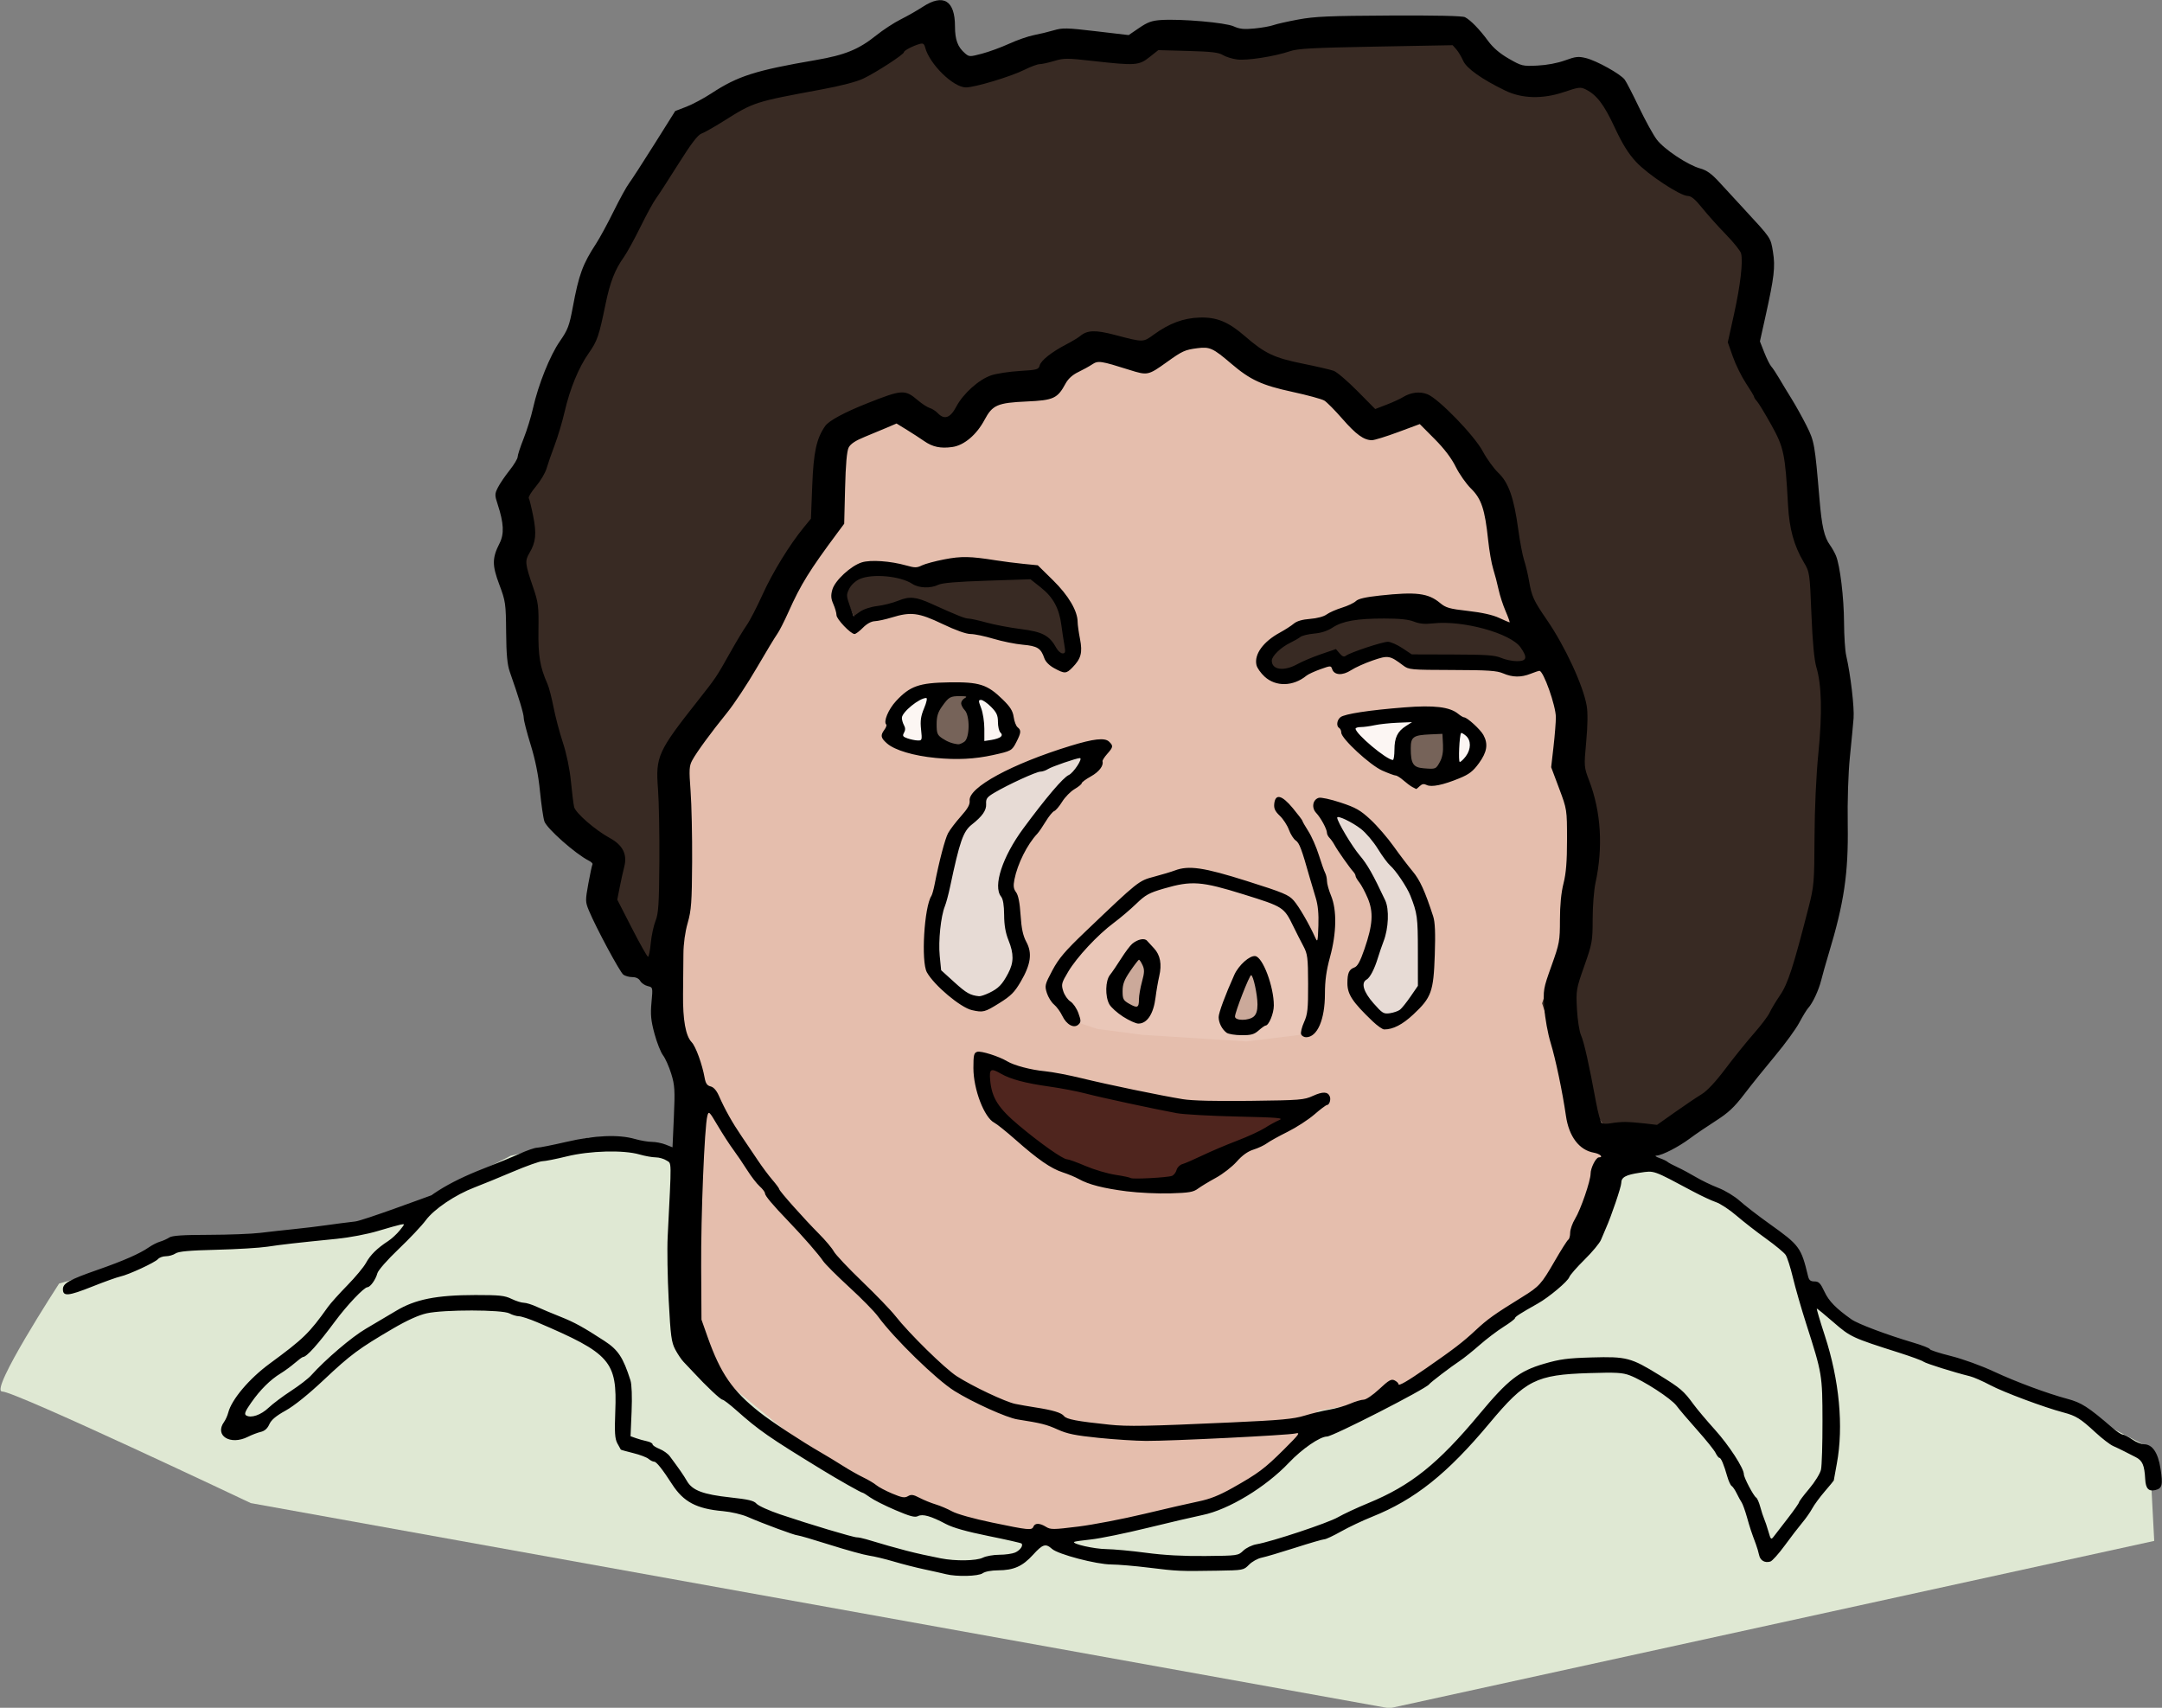
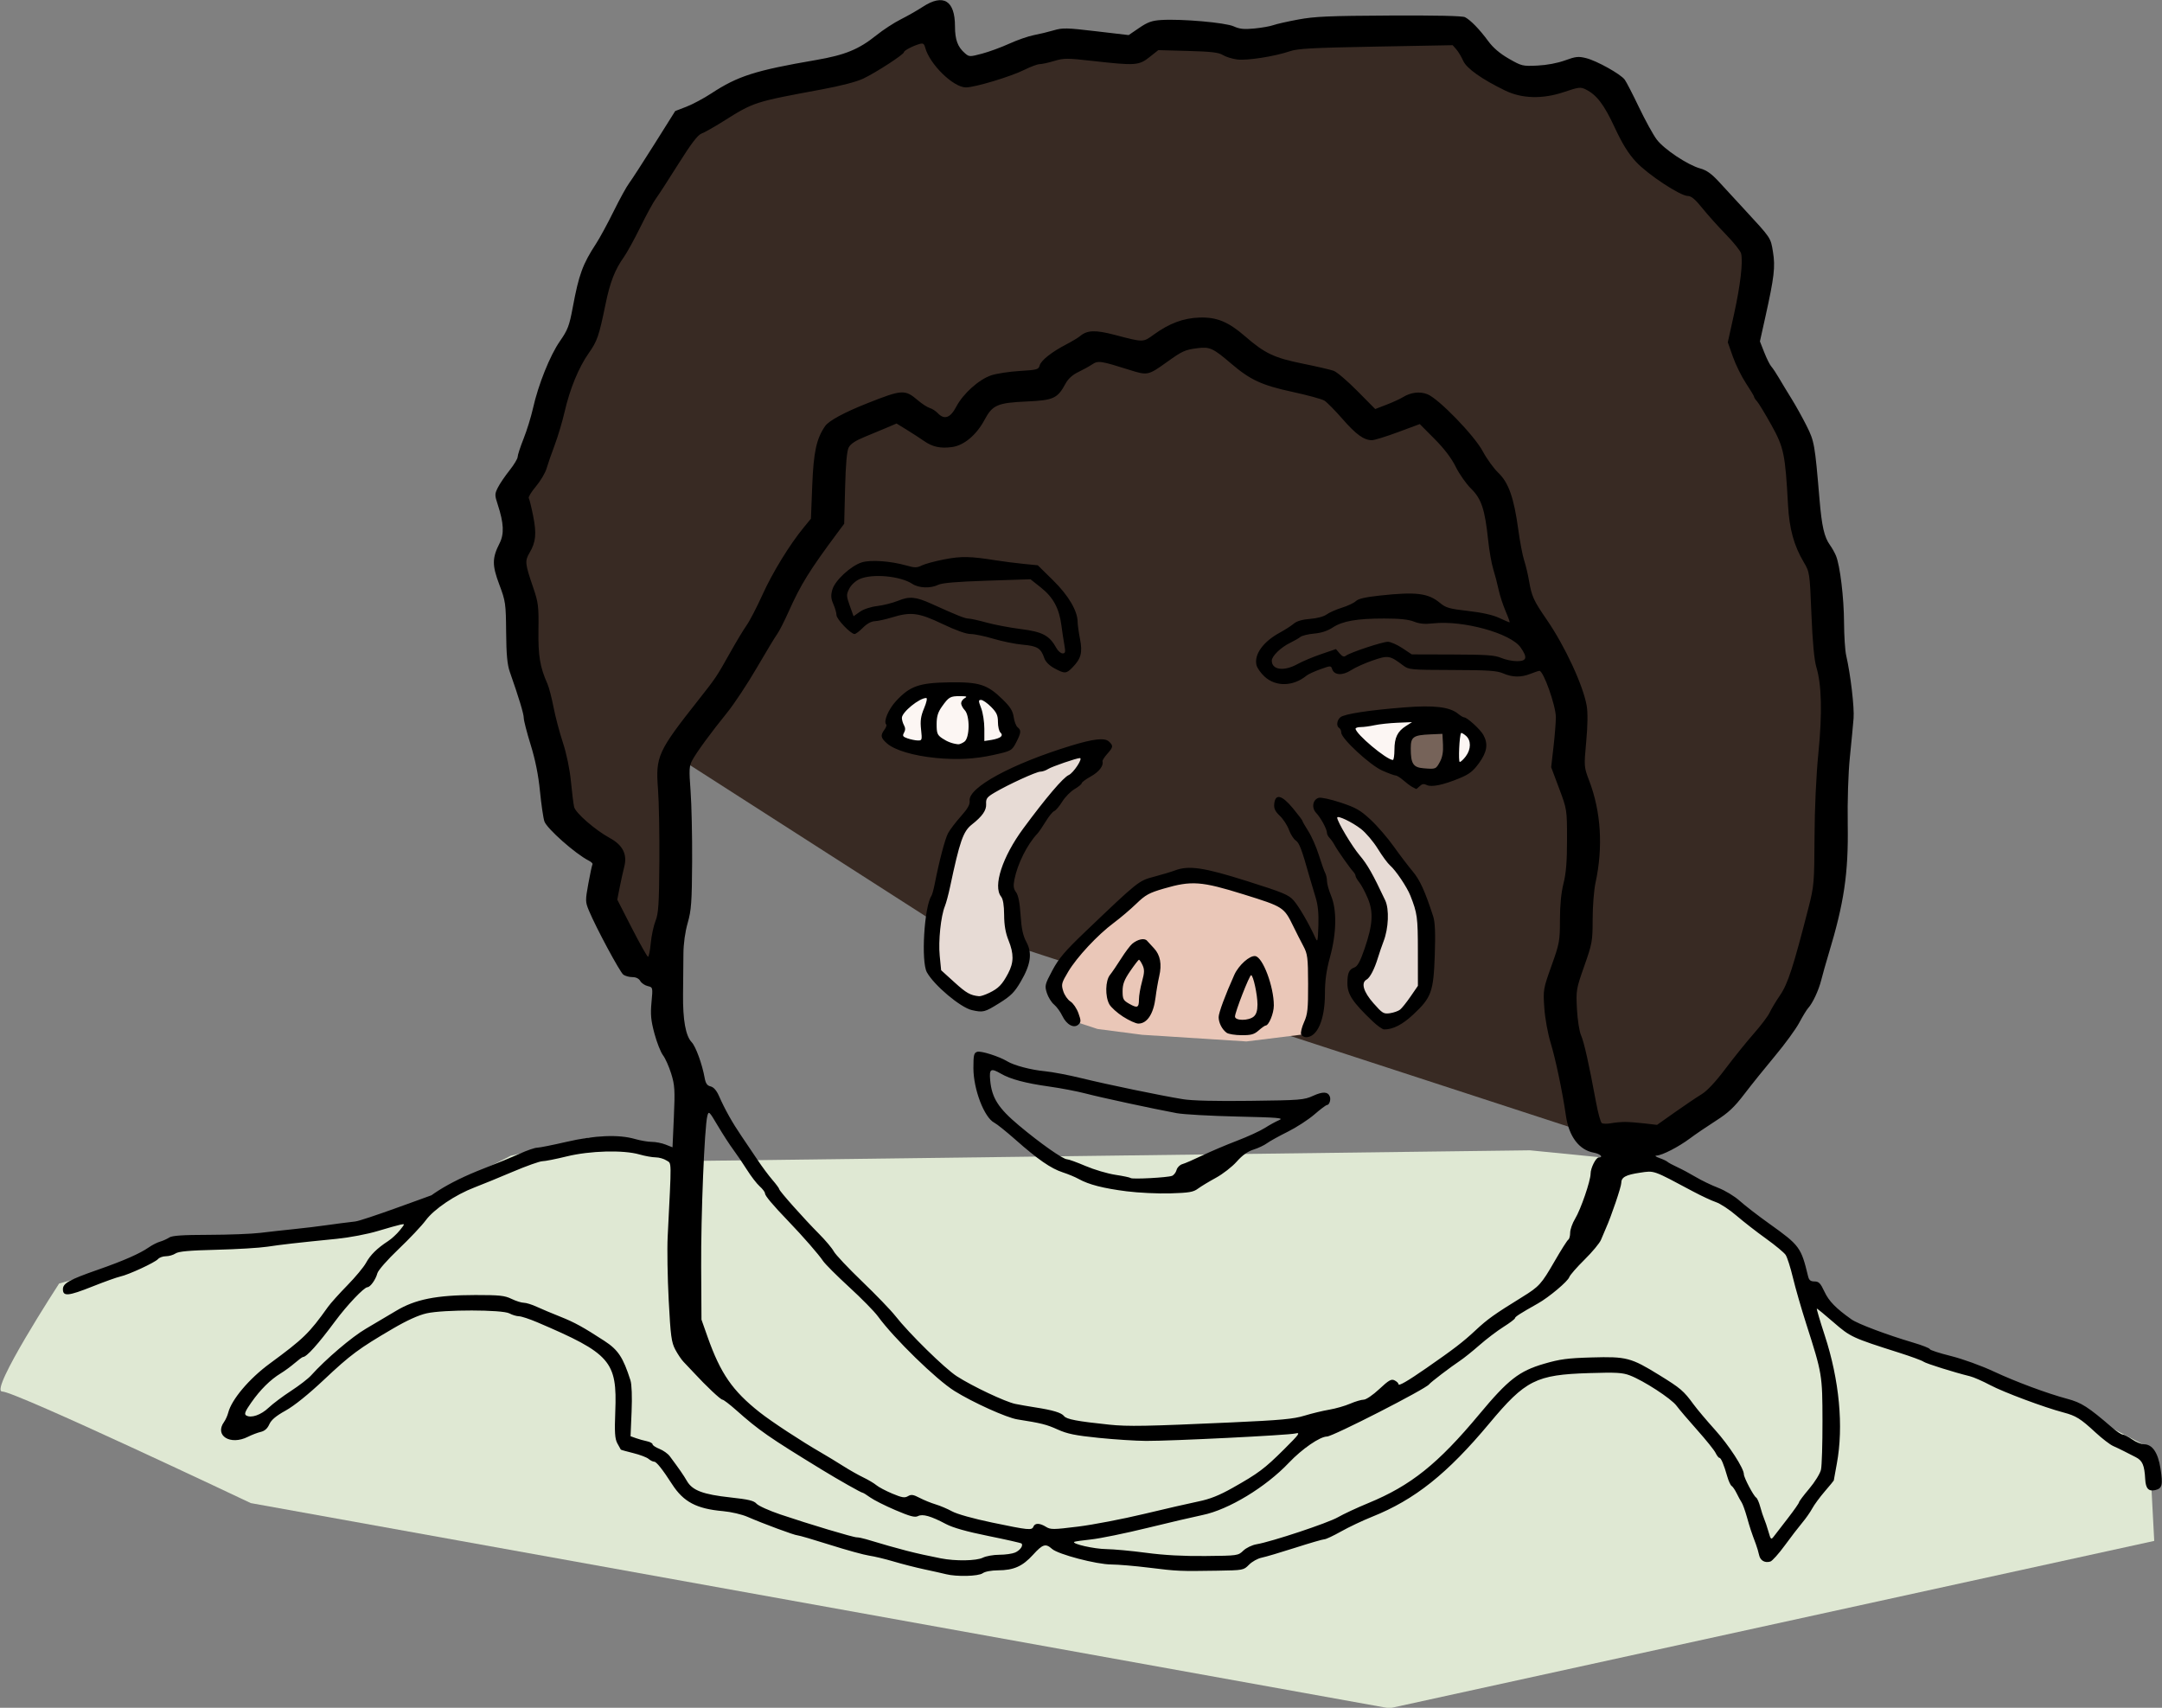
<svg xmlns="http://www.w3.org/2000/svg" id="svg4316" viewBox="0 0 1436.62 1134.796" height="320.265mm" width="405.446mm">
  <rect x="0" y="0" width="1436.62" height="1134.796" fill="#808080" stroke="none" />
  <defs id="defs4318" />
  <g transform="translate(1016.162,-239.52)" id="layer1">
    <g transform="matrix(1.358,0,0,1.288,122.731,-280.994)" id="g4918">
      <path style="fill:#dfe8d3;fill-opacity:1;fill-rule:evenodd;stroke:none;stroke-width:1px;stroke-linecap:butt;stroke-linejoin:miter;stroke-opacity:1" d="m -506.08,1003.147 c -3.714,-1.857 -18.572,-8.357 -18.572,-8.357 l -26,-3.714 -38.072,9.286 -26,13.929 -20.429,17.643 c 0,0 -24.143,3.714 -29.715,4.643 -5.572,0.929 -72.43,8.357 -72.43,8.357 l -27.858,8.357 -44.572,13 c 0,0 -34.358,55.715 -27.858,55.715 6.5,0 121.645,57.572 121.645,57.572 l 557.152,105.859 374.221,-86.359 -1.857,-37.144 -0.929,-11.143 -45.501,-25.072 -54.787,-20.429 -38.072,-13.929 -22.286,-16.715 -4.643,-6.5 -4.643,-3.714 -10.214,-21.358 -24.143,-18.572 -36.215,-20.429 -62.215,-6.5 z" id="path4916" />
      <path style="fill:#382a23;fill-opacity:1;fill-rule:evenodd;stroke:none;stroke-width:1px;stroke-linecap:butt;stroke-linejoin:miter;stroke-opacity:1" d="m -508.046,794.129 0.702,65.962 -6.315,42.805 c 0,0 -8.421,3.509 -10.526,0.702 -2.105,-2.807 -12.631,-11.228 -12.631,-11.228 l -7.719,-31.577 7.719,-16.14 -29.472,-18.245 -16.14,-86.312 -8.421,-60.348 7.017,-25.964 51.226,-134.029 30.876,-54.734 21.052,-9.122 58.945,-16.14 34.384,-24.56 16.14,25.964 16.14,-4.912 37.191,-8.421 32.279,3.509 c 0,0 12.631,-7.719 15.438,-7.719 2.807,0 39.998,2.105 39.998,2.105 l 104.556,-6.315 28.069,24.56 23.157,2.105 9.824,-5.614 11.228,11.929 25.262,33.683 42.805,30.174 8.421,25.262 c 0,0 -11.228,35.788 -9.122,39.296 2.105,3.509 27.367,50.524 27.367,50.524 l 16.14,83.505 2.105,100.346 -8.421,70.172 -23.859,60.348 -51.927,46.314 -25.262,0.702 -334.721,-115.082 z" id="path4914" />
-       <path style="fill:#e5bead;fill-opacity:1;fill-rule:evenodd;stroke:none;stroke-width:1px;stroke-linecap:butt;stroke-linejoin:miter;stroke-opacity:1" d="m -409.881,612.453 -21.02,18.017 -3.003,34.532 -18.017,40.538 -27.025,48.045 -31.529,31.529 3.003,25.524 0,69.064 -6.006,48.045 19.518,43.54 -9.008,76.571 3.003,43.541 6.006,16.515 45.042,39.036 37.179,25.663 39.392,16.377 40.538,7.507 42.039,-4.504 58.554,-18.017 21.02,-18.017 16.515,-24.022 40.538,-7.507 33.031,-28.526 34.532,-27.025 15.014,-13.513 22.521,-39.036 10.51,-24.022 -13.513,-3.003 -24.022,-37.535 -9.008,-30.028 21.02,-67.563 -4.504,-42.039 -1.501,-16.515 -3.003,-40.538 -12.011,-22.521 -12.011,-39.036 -13.513,-37.535 -19.518,-31.529 -10.51,-12.011 -27.025,10.51 -21.02,-19.518 -24.022,-6.006 -16.515,-16.515 -19.518,-10.51 -24.022,21.02 -27.025,-10.51 -13.513,9.008 -13.513,10.51 -27.025,0 -6.006,18.017 -6.006,10.51 -18.017,-4.504 -9.008,-9.008 z" id="path4888" />
      <path style="fill:#eac7b8;fill-opacity:1;fill-rule:evenodd;stroke:none;stroke-width:1px;stroke-linecap:butt;stroke-linejoin:miter;stroke-opacity:1" d="M -314.026,930.693 C -314.883,928.98 -323.879,912.7 -323.879,912.7 l 11.139,-14.994 23.134,-25.705 17.136,-12.424 23.563,-2.999 29.56,8.568 12.852,6.855 8.14,14.138 3.856,12.424 -1.285,31.274 -3.427,7.711 -29.56,3.856 -50.981,-3.427 -21.849,-2.999 z" id="path4890" />
-       <path style="fill:#cba99a;fill-opacity:1;fill-rule:evenodd;stroke:none;stroke-width:1px;stroke-linecap:butt;stroke-linejoin:miter;stroke-opacity:1" d="m -281.466,894.278 -10.282,13.281 -1.714,7.283 c 0,0 0.857,7.711 3.856,8.997 2.999,1.285 12.424,3.856 12.424,3.856 l 0.428,-8.14 2.142,-12.852 -1.714,-9.853 z" id="path4892" />
-       <path style="fill:#cba99a;fill-opacity:1;fill-rule:evenodd;stroke:none;stroke-width:1px;stroke-linecap:butt;stroke-linejoin:miter;stroke-opacity:1" d="m -226.63,903.275 -9.853,15.423 -1.714,11.139 c 0,0 2.999,4.284 4.713,4.284 1.714,0 9.853,-0.428 9.853,-0.428 l 4.284,-6.855 -0.857,-11.139 -1.714,-7.711 z" id="path4894" />
      <path style="fill:#e7dbd5;fill-opacity:1;fill-rule:evenodd;stroke:none;stroke-width:1px;stroke-linecap:butt;stroke-linejoin:miter;stroke-opacity:1" d="m -300.745,791.031 -11.139,17.136 -20.135,19.707 -14.138,28.704 3.427,26.99 3.427,16.28 -2.142,11.996 -15.423,9.425 -10.282,-2.999 -13.281,-10.282 -3.427,-8.997 3.427,-21.849 4.284,-16.28 3.427,-22.706 2.57,-8.14 7.283,-4.284 2.57,-3.856 0.857,-8.14 14.994,-8.14 26.99,-13.281 z" id="path4896" />
      <path style="fill:#e7dbd5;fill-opacity:1;fill-rule:evenodd;stroke:none;stroke-width:1px;stroke-linecap:butt;stroke-linejoin:miter;stroke-opacity:1" d="m -188.93,821.877 9.853,20.564 11.139,19.707 3.856,14.138 -7.283,23.991 -5.569,8.14 2.57,8.568 c 0,0 9.425,12.852 11.996,13.281 2.57,0.428 8.997,0 8.997,0 l 8.14,-8.997 5.141,-10.71 -2.142,-23.991 -2.999,-19.279 -5.141,-13.709 -12.852,-11.139 -4.713,-11.567 -7.711,-5.569 z" id="path4898" />
      <path style="fill:#fcf6f3;fill-opacity:1;fill-rule:evenodd;stroke:none;stroke-width:1px;stroke-linecap:butt;stroke-linejoin:miter;stroke-opacity:1" d="m -358.581,760.614 -27.418,-0.857 -13.281,8.14 -1.714,12.852 4.284,5.141 19.707,5.569 c 0,0 17.993,-0.428 20.135,-0.428 2.142,0 12.852,-2.999 12.852,-2.999 l -0.428,-7.283 -1.285,-5.998 -5.569,-8.14 z" id="path4900" />
      <path style="fill:#fcf6f3;fill-opacity:1;fill-rule:evenodd;stroke:none;stroke-width:1px;stroke-linecap:butt;stroke-linejoin:miter;stroke-opacity:1" d="m -178.648,778.179 36.843,-5.141 10.71,2.142 15.423,7.283 1.285,7.283 -7.283,10.282 -12.424,5.998 -13.709,-2.57 -13.709,-5.569 -12.852,-8.997 -5.569,-7.283 z" id="path4902" />
-       <path style="fill:#766359;fill-opacity:1;fill-rule:evenodd;stroke:none;stroke-width:1px;stroke-linecap:butt;stroke-linejoin:miter;stroke-opacity:1" d="m -374.86,761.042 -9.425,9.425 2.999,17.136 15.423,2.57 5.998,-3.856 0,-11.567 -2.999,-7.283 0.857,-5.569 z" id="path4904" />
      <path style="fill:#766359;fill-opacity:1;fill-rule:evenodd;stroke:none;stroke-width:1px;stroke-linecap:butt;stroke-linejoin:miter;stroke-opacity:1" d="m -134.521,778.179 -16.708,5.998 -0.857,12.424 2.142,6.426 14.138,0.428 5.569,-2.57 0.857,-7.711 0.857,-14.566 z" id="path4906" />
      <path style="fill:#382a23;fill-opacity:1;fill-rule:evenodd;stroke:none;stroke-width:1px;stroke-linecap:butt;stroke-linejoin:miter;stroke-opacity:1" d="m -389.426,700.208 c -1.714,0.428 -26.133,-3.856 -26.133,-3.856 l -9.853,6.426 -0.428,7.283 4.713,11.567 3.427,2.999 20.564,-6.855 7.711,0.428 17.565,8.568 15.423,4.284 19.279,1.714 9.425,4.284 4.713,5.569 6.426,2.999 4.713,-3.856 -3.856,-18.85 -7.711,-13.709 -8.568,-7.711 c 0,0 -14.566,-2.999 -16.28,-2.999 -1.714,0 -41.128,1.714 -41.128,1.714 z" id="path4908" />
      <path style="fill:#382a23;fill-opacity:1;fill-rule:evenodd;stroke:none;stroke-width:1px;stroke-linecap:butt;stroke-linejoin:miter;stroke-opacity:1" d="m -152.943,714.774 c -1.714,0.857 -53.98,14.994 -53.98,14.994 l -11.567,10.71 -2.57,5.141 8.14,7.711 8.997,-1.714 15.423,-8.997 6.855,5.998 19.707,-8.568 c 0,0 4.284,0.428 6.426,1.285 2.142,0.857 7.711,4.284 10.282,4.284 2.57,0 32.988,1.285 32.988,1.285 l 14.566,2.999 10.282,-3.427 0.428,-13.281 -20.564,-5.569 z" id="path4910" />
-       <path style="fill:#4f251e;fill-opacity:1;fill-rule:evenodd;stroke:none;stroke-width:1px;stroke-linecap:butt;stroke-linejoin:miter;stroke-opacity:1" d="m -357.176,950.613 c 0,0 35.086,14.034 37.893,13.333 2.807,-0.702 34.384,5.614 34.384,5.614 l 65.26,7.719 23.858,-0.702 -42.103,19.648 -23.859,17.543 -25.262,1.403 -24.56,-7.017 -22.455,-9.824 -14.736,-13.333 -4.21,-8.421 -4.21,-4.912 -2.807,-11.228 z" id="path4912" />
      <path style="fill:#000000" d="m -375.857,1216.225 c -1.65,-0.434 -6.375,-1.547 -10.5,-2.473 -4.125,-0.926 -10.875,-2.744 -15,-4.04 -4.125,-1.296 -9.525,-2.661 -12,-3.034 -2.475,-0.372 -11.097,-2.878 -19.16,-5.568 -8.063,-2.69 -15.207,-4.891 -15.876,-4.891 -1.37,0 -16.843,-6.035 -24.464,-9.542 -2.791,-1.284 -8.093,-2.588 -12,-2.95 -12.958,-1.202 -19.34,-4.751 -24.904,-13.848 -4.734,-7.74 -7.685,-11.66 -8.78,-11.66 -0.637,0 -1.882,-0.655 -2.767,-1.455 -0.884,-0.8 -4.25,-2.143 -7.48,-2.985 -3.23,-0.841 -5.972,-1.649 -6.094,-1.795 -0.122,-0.146 -0.894,-1.615 -1.717,-3.265 -1.189,-2.385 -1.392,-5.736 -0.991,-16.347 0.982,-25.978 -2.305,-29.949 -38.13,-46.066 -3.774,-1.698 -7.824,-3.103 -9,-3.123 -1.176,-0.02 -3.263,-0.678 -4.638,-1.465 -3.481,-1.99 -32.153,-2.024 -40.53,-0.048 -3.966,0.935 -9.613,3.633 -16.5,7.882 -16.668,10.283 -20.698,13.432 -33.663,26.298 -7.721,7.662 -14.667,13.557 -18.853,16 -4.702,2.745 -7.019,4.802 -7.975,7.083 -0.904,2.158 -2.273,3.441 -4.163,3.903 -1.549,0.379 -4.384,1.52 -6.301,2.536 -8.635,4.575 -16.507,-0.609 -11.664,-7.681 0.743,-1.085 1.661,-3.246 2.039,-4.803 1.645,-6.764 10.237,-17.488 20.195,-25.206 16.713,-12.954 19.38,-15.688 28.622,-29.353 1.261,-1.864 5.504,-6.845 9.429,-11.068 3.925,-4.223 8.046,-9.448 9.158,-11.611 2.094,-4.073 5.465,-7.577 10.809,-11.235 1.707,-1.169 4.283,-3.671 5.724,-5.561 2.577,-3.378 2.583,-3.428 0.396,-2.955 -1.223,0.264 -6.274,1.761 -11.224,3.327 -5.095,1.611 -13.773,3.35 -20,4.007 -19.924,2.103 -26.914,2.939 -34,4.067 -3.85,0.613 -15.066,1.324 -24.924,1.581 -13.343,0.348 -18.448,0.834 -19.973,1.902 -1.127,0.789 -3.244,1.435 -4.704,1.435 -1.46,0 -3.199,0.655 -3.863,1.456 -1.481,1.785 -14.441,8.109 -18.477,9.017 -1.617,0.364 -7.784,2.693 -13.704,5.177 -11.743,4.926 -14.357,5.18 -14.357,1.393 0,-3.106 3.065,-4.911 17.132,-10.088 12.439,-4.578 20.55,-8.333 24.868,-11.513 1.65,-1.215 4.125,-2.547 5.5,-2.96 1.375,-0.413 3.388,-1.365 4.473,-2.116 1.477,-1.022 6.377,-1.376 19.5,-1.409 9.64,-0.024 20.902,-0.48 25.027,-1.013 4.125,-0.533 11.55,-1.402 16.5,-1.931 4.95,-0.529 12.15,-1.444 16,-2.033 3.85,-0.589 10.15,-1.447 14,-1.908 3.85,-0.46 34.817,-12.591 38.798,-14.091 7.751,-2.922 -7.776,7.721 -6.509,11.146 0.767,2.074 -6.042,2.019 -4.028,-1.228 4.858,-7.834 17.055,-15.982 34.739,-23.206 6.05,-2.471 13.925,-5.888 17.5,-7.592 3.575,-1.704 7.411,-3.099 8.525,-3.099 1.114,-4.3e-4 7.553,-1.351 14.31,-3.001 13.942,-3.405 25.561,-3.92 33.573,-1.489 2.7,0.819 6.427,1.489 8.282,1.489 1.855,0 4.885,0.631 6.732,1.403 l 3.358,1.403 0.663,-15.653 c 0.587,-13.844 0.437,-16.423 -1.294,-22.314 -1.077,-3.663 -2.882,-7.938 -4.013,-9.5 -1.13,-1.562 -3.016,-6.6 -4.191,-11.197 -1.727,-6.757 -2.004,-9.843 -1.449,-16.118 0.684,-7.733 0.678,-7.764 -1.877,-8.405 -1.41,-0.354 -3.042,-1.538 -3.628,-2.632 -0.669,-1.251 -2.093,-1.988 -3.838,-1.988 -1.526,0 -3.515,-0.562 -4.422,-1.25 -1.662,-1.26 -13.342,-24.167 -16.839,-33.026 -1.795,-4.547 -1.809,-5.218 -0.294,-14 0.875,-5.073 1.786,-9.539 2.023,-9.924 0.238,-0.385 -0.593,-1.244 -1.846,-1.91 -6.46,-3.432 -20.516,-16.547 -21.686,-20.233 -0.551,-1.736 -1.523,-8.739 -2.161,-15.561 -0.778,-8.328 -2.272,-16.186 -4.546,-23.912 -1.862,-6.329 -3.386,-12.572 -3.386,-13.872 0,-2.147 -2.362,-10.374 -6.835,-23.812 -1.236,-3.713 -1.698,-8.988 -1.792,-20.5 -0.122,-14.748 -0.284,-15.937 -3.338,-24.5 -3.572,-10.017 -3.55,-13.675 0.129,-21.314 2.329,-4.836 2.08,-10.382 -0.895,-19.939 -1.524,-4.894 -1.519,-5.496 0.06,-8.808 0.932,-1.955 3.49,-5.932 5.684,-8.838 2.194,-2.905 3.988,-6.044 3.988,-6.974 0,-0.93 1.311,-5.164 2.913,-9.409 1.603,-4.245 3.677,-11.318 4.61,-15.718 2.586,-12.193 8.324,-27.259 13.175,-34.596 3.831,-5.794 4.595,-7.922 6.286,-17.5 2.984,-16.902 4.837,-22.221 11.46,-32.904 1.705,-2.75 5.527,-10.175 8.493,-16.5 2.966,-6.325 6.365,-12.85 7.554,-14.5 1.189,-1.65 6.763,-10.72 12.387,-20.155 l 10.226,-17.155 5.467,-2.219 c 3.007,-1.22 8.495,-4.311 12.197,-6.869 13.004,-8.985 21.476,-11.838 51.079,-17.199 14.345,-2.598 21.061,-5.49 29.651,-12.768 3.3,-2.796 8.664,-6.49 11.919,-8.209 3.256,-1.719 8.144,-4.656 10.862,-6.526 10.028,-6.898 15.719,-3.242 15.719,10.1 0,6.905 1.331,10.679 4.905,13.914 2.041,1.847 2.313,1.853 8.308,0.186 3.409,-0.948 9.413,-3.269 13.342,-5.159 3.929,-1.89 9.349,-3.875 12.044,-4.412 2.695,-0.537 7.064,-1.649 9.707,-2.472 4.368,-1.359 6.259,-1.316 20.74,0.479 l 15.934,1.974 5.153,-3.702 c 4.163,-2.991 6.23,-3.774 10.76,-4.077 9.845,-0.658 31.367,1.323 35.459,3.265 2.956,1.403 5.077,1.633 10.201,1.108 3.558,-0.365 7.702,-1.139 9.208,-1.721 1.506,-0.582 7.014,-1.894 12.239,-2.914 8.001,-1.563 15.034,-1.886 44.566,-2.046 22.898,-0.124 35.737,0.173 37,0.857 2.708,1.467 7.109,6.245 11.336,12.307 2.423,3.476 5.72,6.444 10.098,9.093 6.284,3.803 6.749,3.921 14,3.558 4.61,-0.231 9.812,-1.262 13.5,-2.676 5.264,-2.018 6.532,-2.161 10.337,-1.162 5.215,1.369 16.857,8.217 18.88,11.106 0.798,1.139 3.944,7.566 6.99,14.282 3.047,6.716 6.946,14.182 8.666,16.591 3.608,5.053 15.191,13.174 21.33,14.954 3.091,0.896 5.522,2.733 9.188,6.943 2.742,3.148 8.275,9.478 12.297,14.067 13.239,15.107 12.914,14.597 14.063,22.025 1.195,7.724 0.619,12.937 -3.695,33.394 l -2.691,12.763 2.143,5.737 c 1.179,3.156 2.726,6.412 3.438,7.237 0.712,0.825 2.416,3.525 3.786,6 1.371,2.475 4.154,7.318 6.185,10.762 2.031,3.444 5.309,9.666 7.284,13.825 3.802,8.005 4.036,9.409 6.32,37.901 1.122,14.002 2.322,19.523 5.135,23.631 0.987,1.441 2.302,3.916 2.922,5.5 1.995,5.09 3.88,21.524 3.945,34.381 0.035,6.875 0.503,14.525 1.041,17 2.167,9.973 4.049,26.847 3.625,32.5 -0.248,3.3 -1.06,12.3 -1.806,20 -0.812,8.39 -1.234,22.428 -1.051,35.032 0.361,24.911 -1.781,40.152 -9.339,66.468 -1.343,4.675 -2.969,10.75 -3.615,13.5 -1.233,5.252 -4.206,11.964 -6.423,14.5 -0.721,0.825 -2.672,4.2 -4.335,7.5 -1.663,3.3 -6.983,10.993 -11.822,17.095 -4.839,6.103 -11.603,14.971 -15.03,19.707 -4.937,6.823 -7.845,9.698 -14,13.842 -4.273,2.877 -9.992,6.982 -12.71,9.123 -5.509,4.34 -13.551,8.693 -16.276,8.809 -1.031,0.044 -0.443,0.571 1.395,1.25 1.748,0.646 3.532,1.533 3.965,1.972 0.433,0.439 2.603,1.675 4.822,2.746 2.219,1.071 6.285,3.366 9.035,5.098 2.75,1.733 7.7,4.246 11,5.585 3.32,1.347 8.01,4.346 10.5,6.713 2.475,2.353 9,7.664 14.5,11.803 14.807,11.143 15.523,12.166 18.91,27.006 0.482,2.112 1.216,2.75 3.164,2.75 2.1,0 2.938,0.909 4.874,5.287 2.162,4.888 5.579,8.578 13.249,14.306 3.095,2.312 17.285,7.94 30.053,11.921 4.537,1.415 8.25,2.948 8.25,3.407 0,0.459 4.612,2.047 10.25,3.53 5.91,1.554 14.908,4.988 21.25,8.11 10.616,5.226 25.971,11.24 35.673,13.97 7.054,1.985 10.252,4.146 22.17,14.976 2.113,1.921 4.388,3.492 5.056,3.492 0.667,0 2.738,1.125 4.602,2.5 1.864,1.375 4.448,2.5 5.742,2.5 4.135,0 6.903,4.247 8.126,12.47 1.271,8.545 0.868,10.307 -2.551,11.165 -3.253,0.816 -4.672,-0.783 -4.917,-5.544 -0.377,-7.334 -1.34,-9.685 -4.693,-11.459 -1.764,-0.933 -4.332,-2.314 -5.707,-3.068 -1.375,-0.754 -3.754,-1.95 -5.287,-2.657 -1.533,-0.707 -5.43,-3.864 -8.661,-7.015 -7.322,-7.143 -9.513,-8.583 -15.654,-10.291 -9.459,-2.631 -29.258,-10.425 -35.851,-14.112 -3.664,-2.049 -8.098,-4.1 -9.854,-4.558 -8.046,-2.097 -21.563,-6.573 -22.811,-7.553 -0.76,-0.597 -6.106,-2.668 -11.881,-4.603 -22.993,-7.704 -23.819,-8.107 -32.078,-15.662 -4.278,-3.913 -7.97,-7.114 -8.205,-7.114 -0.235,0 1.5,6.206 3.855,13.79 7.168,23.08 9.31,47.006 5.927,66.21 -0.824,4.675 -1.498,8.595 -1.499,8.711 -7.5e-4,0.116 -1.986,2.647 -4.411,5.625 -2.425,2.978 -5.181,6.933 -6.125,8.789 -0.943,1.856 -3.15,5.175 -4.905,7.375 -1.755,2.2 -5.602,7.482 -8.551,11.738 -2.948,4.256 -6.118,7.979 -7.044,8.273 -2.693,0.855 -4.942,-0.523 -5.503,-3.371 -0.286,-1.452 -0.999,-3.99 -1.586,-5.64 -2.244,-6.317 -2.828,-8.18 -4.386,-14 -0.884,-3.3 -2.039,-6.675 -2.569,-7.5 -0.529,-0.825 -1.621,-2.932 -2.427,-4.682 -0.806,-1.75 -1.909,-3.456 -2.452,-3.792 -0.543,-0.336 -1.5,-2.504 -2.127,-4.818 -1.699,-6.271 -3.071,-9.708 -3.876,-9.708 -0.395,0 -1.24,-1.146 -1.878,-2.546 -0.638,-1.401 -4.665,-6.688 -8.949,-11.75 -4.284,-5.062 -8.854,-10.722 -10.157,-12.578 -2.594,-3.696 -16.134,-12.973 -22.863,-15.665 -3.588,-1.436 -6.673,-1.618 -19.968,-1.179 -25.907,0.854 -31.069,3.599 -48.724,25.903 -20.643,26.079 -36.514,39.406 -57.439,48.231 -4.57,1.927 -11.369,5.322 -15.11,7.545 -3.741,2.222 -7.411,4.04 -8.156,4.04 -0.745,0 -7.192,1.975 -14.325,4.389 -7.133,2.414 -14.53,4.721 -16.438,5.127 -1.907,0.406 -4.675,2.031 -6.151,3.611 -2.661,2.848 -2.793,2.875 -15.532,3.093 -18.393,0.315 -19.523,0.262 -33.349,-1.546 -6.875,-0.899 -15.2,-1.647 -18.5,-1.661 -7.293,-0.032 -26.025,-5.218 -29.025,-8.037 -3.13,-2.94 -4.542,-2.479 -9.294,3.039 -5.123,5.949 -9.428,7.973 -17.053,8.016 -3.355,0.019 -6.412,0.625 -7.569,1.5 -2.11,1.596 -12.74,1.875 -18.059,0.474 z m 18.136,-8.499 c 1.575,-0.822 5.206,-1.497 8.067,-1.5 2.862,0 6.324,-0.517 7.695,-1.142 2.454,-1.118 4.149,-3.651 3.127,-4.673 -0.287,-0.287 -7.587,-2.03 -16.222,-3.873 -10.642,-2.272 -17.327,-4.261 -20.751,-6.174 -7.376,-4.121 -11.367,-5.313 -13.668,-4.082 -1.512,0.809 -3.86,0.154 -11.062,-3.09 -5.029,-2.264 -10.575,-5.209 -12.326,-6.545 -1.751,-1.335 -3.433,-2.428 -3.737,-2.428 -0.648,0 -11.858,-6.685 -19.758,-11.783 -26.329,-16.989 -30.752,-20.231 -42.176,-30.911 -3.122,-2.918 -6.097,-5.306 -6.612,-5.306 -0.916,0 -7.994,-7.032 -14.092,-14 -1.685,-1.925 -3.904,-4.4 -4.932,-5.5 -1.028,-1.1 -2.851,-3.945 -4.051,-6.323 -1.905,-3.775 -2.314,-7.006 -3.233,-25.5 -0.579,-11.647 -0.806,-26.352 -0.505,-32.677 1.949,-41 1.996,-37.61 -0.544,-39.389 -1.265,-0.886 -3.662,-1.616 -5.327,-1.622 -1.665,-0.01 -5.237,-0.681 -7.936,-1.5 -7.909,-2.399 -24.209,-1.936 -35.591,1.011 -5.225,1.353 -10.579,2.469 -11.897,2.48 -1.318,0.011 -7.843,2.458 -14.5,5.439 -6.657,2.98 -15.028,6.595 -18.603,8.033 -9.534,3.834 -19.907,11.202 -23.999,17.048 -1.925,2.75 -7.884,9.405 -13.241,14.789 -5.497,5.525 -10.032,10.97 -10.409,12.5 -0.792,3.212 -3.439,7.133 -4.85,7.185 -1.706,0.063 -9.925,9.185 -15.807,17.545 -8.412,11.955 -13.963,18.462 -15.763,18.477 -0.313,0 -2.113,1.404 -4,3.114 -1.887,1.71 -5.011,4.123 -6.943,5.363 -5,3.208 -9.945,8.386 -14.361,15.035 -3.001,4.52 -3.532,5.941 -2.474,6.622 2.384,1.535 7.249,-0.228 10.982,-3.978 1.999,-2.008 6.915,-5.901 10.925,-8.651 4.01,-2.75 8.44,-6.35 9.846,-8 7.129,-8.366 19.946,-19.881 26.843,-24.115 4.263,-2.617 10.889,-6.755 14.723,-9.195 9.361,-5.957 19.813,-8.158 38.818,-8.176 11.833,-0.011 14.346,0.271 17.71,1.987 2.156,1.1 4.86,2 6.008,2 1.149,0 3.979,0.924 6.29,2.053 2.311,1.129 7.577,3.463 11.702,5.186 6.711,2.803 11.141,5.372 21.384,12.399 6.791,4.658 9.187,8.47 12.802,20.362 0.641,2.107 0.863,8.544 0.558,16.178 l -0.506,12.678 2.631,0.991 c 1.447,0.545 3.868,1.261 5.381,1.591 1.512,0.33 2.75,1.036 2.75,1.568 0,0.532 1.519,1.602 3.376,2.378 1.857,0.776 4.123,2.469 5.037,3.764 4.765,6.75 6.684,9.673 8.447,12.866 2.659,4.817 7.892,6.886 21.292,8.418 8.829,1.01 11.449,1.675 12.733,3.232 0.889,1.079 6.116,3.568 11.616,5.532 13.884,4.958 35.709,11.855 37.429,11.827 0.786,-0.013 2.811,0.414 4.5,0.948 17.159,5.427 23.733,7.203 36.571,9.877 7.21,1.502 17.425,1.332 20.636,-0.342 z m 127.421,-3.612 c 1.431,-1.454 4.293,-2.909 6.5,-3.302 7.367,-1.315 34.921,-10.96 39.791,-13.928 2.667,-1.625 9.375,-4.92 14.908,-7.322 20.806,-9.031 34.079,-20.236 54.301,-45.841 14.113,-17.87 19.488,-22.284 31.707,-26.034 7.769,-2.385 11.47,-2.902 23.291,-3.257 17.013,-0.51 19.209,0.094 33.062,9.105 10.476,6.814 11.9,8.099 16.793,15.148 1.7,2.449 6.405,8.332 10.455,13.073 6.852,8.02 14.136,19.848 14.136,22.955 0,1.718 4.763,11.245 6.006,12.013 0.517,0.319 1.421,2.474 2.008,4.788 0.588,2.314 1.451,5.108 1.917,6.208 0.466,1.1 1.4,4.025 2.074,6.5 1.165,4.277 1.298,4.401 2.689,2.5 0.805,-1.1 3.903,-5.333 6.885,-9.407 2.982,-4.074 5.421,-7.756 5.421,-8.184 0,-0.427 2.241,-3.57 4.981,-6.983 2.74,-3.414 5.327,-7.831 5.75,-9.816 0.423,-1.985 0.751,-13.285 0.729,-25.11 -0.044,-23.79 -0.143,-24.414 -7.919,-50 -2.424,-7.975 -5.375,-18.775 -6.558,-24 -1.183,-5.225 -2.783,-10.488 -3.554,-11.695 -0.772,-1.207 -5.121,-5.006 -9.666,-8.441 -4.545,-3.435 -11.02,-8.749 -14.39,-11.809 -3.37,-3.06 -7.87,-6.184 -10,-6.943 -2.13,-0.759 -7.163,-3.232 -11.184,-5.495 -19.92,-11.213 -18.873,-10.821 -25.956,-9.718 -7.08,1.102 -9.233,2.351 -9.233,5.357 0,1.956 -4.918,17.23 -7.485,23.246 -0.704,1.65 -1.798,4.367 -2.431,6.038 -0.633,1.671 -4.248,6.26 -8.034,10.199 -3.786,3.939 -7.15,8.002 -7.476,9.03 -0.695,2.189 -9.932,10.374 -15.325,13.578 -8.694,5.166 -11.249,6.895 -11.249,7.612 0,0.418 -2.532,2.441 -5.626,4.495 -3.095,2.055 -8.382,6.29 -11.75,9.412 -3.368,3.122 -7.699,6.779 -9.624,8.126 -4.516,3.161 -14.348,11.075 -15.014,12.084 -1.553,2.355 -47.121,26.917 -49.969,26.934 -3.453,0.021 -12.238,6.394 -18.647,13.527 -11.313,12.591 -29.5,24.209 -42.203,26.961 -4.217,0.913 -16.442,3.926 -27.167,6.694 -10.725,2.768 -23.057,5.427 -27.405,5.909 -4.348,0.482 -8.085,1.056 -8.304,1.276 -1.055,1.055 9.816,3.634 15.637,3.709 3.615,0.047 12.422,0.906 19.572,1.909 8.84,1.24 18.12,1.772 29,1.661 15.809,-0.161 16.03,-0.193 18.557,-2.761 z m -102.695,-12.394 c 0.747,-1.945 3.089,-1.906 6.155,0.103 2.249,1.474 3.518,1.463 15.715,-0.128 7.298,-0.952 21.818,-3.892 32.268,-6.532 10.45,-2.64 22.45,-5.545 26.667,-6.454 5.575,-1.202 10.106,-3.101 16.606,-6.96 12.669,-7.522 15.675,-9.895 25.242,-19.927 7.534,-7.9 8.149,-8.816 5.486,-8.159 -3.668,0.905 -60.529,3.887 -73,3.829 -4.95,-0.023 -15.399,-0.73 -23.221,-1.57 -11.393,-1.224 -15.37,-2.077 -20,-4.289 -5.482,-2.619 -8.032,-3.294 -19.779,-5.241 -5.238,-0.868 -21.719,-8.714 -30.726,-14.628 -8.886,-5.834 -29.656,-27.18 -37.504,-38.543 -1.709,-2.475 -8.034,-9.261 -14.055,-15.08 -6.021,-5.819 -11.781,-11.894 -12.801,-13.5 -2.173,-3.421 -9.789,-12.627 -16.896,-20.424 -7.872,-8.635 -11.517,-13.22 -11.517,-14.483 0,-0.64 -1.16,-2.254 -2.578,-3.586 -1.418,-1.332 -4.192,-5.123 -6.165,-8.424 -1.973,-3.301 -5.016,-8.027 -6.763,-10.502 -1.747,-2.475 -5.16,-8.031 -7.585,-12.347 -4.228,-7.526 -4.437,-7.73 -5.103,-5 -1.39,5.7 -3.164,51.521 -3.017,77.948 l 0.15,27.101 2.988,8.919 c 6.317,18.855 12.197,27.831 25.461,38.868 5.888,4.9 20.305,14.874 30.217,20.905 2.807,1.708 7.589,4.772 10.626,6.807 3.037,2.036 7.49,4.696 9.896,5.912 2.406,1.216 5.278,3.015 6.384,3.997 1.105,0.983 4.602,2.933 7.77,4.334 4.759,2.105 6.096,2.337 7.692,1.34 1.589,-0.992 2.609,-0.835 5.73,0.882 2.089,1.149 5.598,2.655 7.798,3.346 2.2,0.691 5.839,2.321 8.088,3.622 2.408,1.393 10.422,3.756 19.5,5.75 18.009,3.955 19.508,4.111 20.274,2.116 z m 96.638,-53.751 c 24.527,-1.174 30.596,-1.764 36,-3.502 3.575,-1.149 9.037,-2.541 12.137,-3.092 3.1,-0.551 7.688,-1.937 10.195,-3.079 2.507,-1.142 5.493,-2.077 6.635,-2.077 1.172,0 4.504,-2.389 7.649,-5.485 4.681,-4.606 5.878,-5.321 7.479,-4.465 1.048,0.561 1.906,1.439 1.906,1.951 0,1.148 4.307,-1.469 13.634,-8.287 13.492,-9.863 17.939,-13.466 24.075,-19.507 5.865,-5.774 9.142,-8.238 22.791,-17.132 8.38,-5.46 9.398,-6.647 15.904,-18.529 3.172,-5.794 6.179,-10.789 6.682,-11.1 0.503,-0.311 0.914,-1.921 0.914,-3.578 0,-1.657 1.084,-4.893 2.409,-7.191 2.772,-4.806 7.591,-19.585 7.591,-23.279 0,-2.932 2.621,-8.399 4.026,-8.399 2.464,0 0.611,-1.845 -2.424,-2.415 -7.195,-1.35 -12.208,-8.329 -13.673,-19.033 -1.685,-12.314 -5.06,-29.297 -7.472,-37.595 -1.395,-4.801 -2.757,-12.714 -3.109,-18.064 -0.61,-9.289 -0.525,-9.818 3.513,-21.723 3.907,-11.52 4.139,-12.848 4.139,-23.739 0,-7.517 0.604,-14.043 1.735,-18.733 1.265,-5.248 1.733,-11.396 1.728,-22.697 -0.008,-15.451 -0.02,-15.535 -3.883,-26.394 l -3.875,-10.894 1.149,-10.606 c 0.632,-5.833 1.148,-12.665 1.147,-15.181 -0.002,-5.901 -6.059,-23.925 -8.04,-23.925 -0.395,0 -2.333,0.675 -4.307,1.5 -4.682,1.956 -8.844,1.897 -13.436,-0.189 -3.099,-1.408 -7.24,-1.699 -24.894,-1.75 -20.39,-0.058 -21.281,-0.144 -24,-2.304 -6.59,-5.236 -7.331,-5.367 -14.903,-2.636 -3.806,1.373 -8.595,3.647 -10.641,5.053 -4.182,2.875 -8.232,2.626 -9.245,-0.568 -0.586,-1.845 -0.72,-1.843 -5.817,0.086 -2.869,1.086 -5.892,2.558 -6.717,3.271 -6.534,5.646 -15.017,5.852 -20.539,0.499 -1.853,-1.796 -3.633,-4.468 -3.956,-5.939 -1.212,-5.52 3.276,-12.071 11.495,-16.778 2.475,-1.417 5.509,-3.477 6.742,-4.578 1.494,-1.334 4.163,-2.158 8,-2.471 3.407,-0.278 6.699,-1.205 8.064,-2.271 1.269,-0.991 4.644,-2.565 7.5,-3.498 2.856,-0.933 5.934,-2.467 6.84,-3.409 1.155,-1.201 4.672,-2.056 11.786,-2.865 17.737,-2.017 23.606,-1.253 29.39,3.825 2.857,2.508 4.584,3.027 13.723,4.121 6.837,0.819 12.087,2.056 15.172,3.576 2.594,1.278 4.906,2.325 5.138,2.325 0.232,0 -0.638,-2.587 -1.934,-5.75 -1.296,-3.163 -2.854,-8.225 -3.464,-11.25 -0.61,-3.025 -1.781,-7.75 -2.604,-10.5 -0.822,-2.75 -1.944,-9.5 -2.493,-15 -1.579,-15.83 -3.289,-21.26 -8.347,-26.5 -2.389,-2.475 -5.765,-7.538 -7.502,-11.252 -2.088,-4.464 -5.606,-9.346 -10.379,-14.406 l -7.221,-7.654 -10.631,4.156 c -5.847,2.286 -11.587,4.156 -12.756,4.156 -3.947,0 -7.759,-2.894 -14.427,-10.955 -3.652,-4.415 -7.644,-8.674 -8.87,-9.466 -1.226,-0.791 -8.283,-2.821 -15.683,-4.511 -14.948,-3.413 -20.578,-6.159 -29.954,-14.608 -8.823,-7.95 -10.45,-8.735 -16.431,-7.928 -6.149,0.83 -7.4,1.429 -15.009,7.179 -9.139,6.907 -9.436,6.972 -18.376,3.998 -14.029,-4.666 -15.26,-4.856 -18.177,-2.802 -1.43,1.007 -4.506,2.795 -6.836,3.974 -2.749,1.391 -4.909,3.456 -6.153,5.881 -3.952,7.706 -5.875,8.648 -18.929,9.269 -14.428,0.686 -16.84,1.788 -20.724,9.463 -3.921,7.749 -10.005,13.164 -15.76,14.027 -5.759,0.864 -9.68,-0.015 -13.866,-3.106 -1.833,-1.354 -5.607,-3.936 -8.387,-5.739 l -5.054,-3.278 -4.544,2.051 c -2.499,1.128 -7.475,3.31 -11.057,4.85 -4.523,1.944 -6.915,3.624 -7.829,5.5 -0.883,1.813 -1.458,8.715 -1.749,21.004 l -0.433,18.303 -3.315,4.697 c -13.676,19.38 -17.953,26.662 -23.902,40.697 -2.098,4.95 -4.602,10.125 -5.564,11.5 -0.962,1.375 -5.477,9.25 -10.033,17.5 -4.556,8.25 -11.049,18.6 -14.428,23 -7.958,10.363 -14.869,20.309 -17.071,24.568 -1.55,2.997 -1.648,4.822 -0.858,15.909 0.491,6.888 0.834,23.341 0.761,36.563 -0.114,20.804 -0.406,25.043 -2.168,31.5 -1.263,4.629 -2.058,10.687 -2.093,15.961 -0.031,4.675 -0.113,14.015 -0.181,20.756 -0.135,13.399 1.263,21.581 4.249,24.864 1.97,2.166 5.136,11.353 6.313,18.318 0.492,2.91 1.223,4.024 2.922,4.45 1.47,0.369 2.894,2.069 4.054,4.84 2.96,7.072 6.595,13.911 11.041,20.771 2.317,3.575 5.915,9.2 7.996,12.5 2.081,3.3 5.294,7.846 7.141,10.103 1.846,2.257 3.357,4.421 3.357,4.81 0,0.91 12.172,15.324 19.496,23.087 3.113,3.3 6.346,7.35 7.183,9 0.837,1.65 7.071,8.625 13.853,15.5 6.782,6.875 14.088,14.865 16.237,17.756 6.735,9.063 24.227,27.166 30.102,31.154 7.658,5.198 23.739,13.217 28.63,14.276 2.2,0.476 6.475,1.266 9.5,1.756 8.812,1.425 13.065,2.765 14.349,4.521 1.214,1.659 6.382,2.693 22.151,4.43 9.14,1.007 18.222,0.832 59.5,-1.144 z m -51,-119.242 c -11.362,-1.522 -18.585,-3.474 -23.434,-6.336 -1.695,-1 -5.228,-2.55 -7.851,-3.443 -5.732,-1.953 -12.188,-6.654 -23.082,-16.809 -4.473,-4.17 -9.144,-8.122 -10.38,-8.783 -4.949,-2.649 -10.253,-17.249 -10.253,-28.224 0,-6.739 0.251,-7.856 1.885,-8.374 1.849,-0.587 10.672,2.358 14.615,4.878 3.382,2.161 11.676,4.469 18.5,5.147 3.575,0.355 11.675,1.981 18,3.614 12.817,3.308 38.768,8.973 49.5,10.805 4.608,0.787 15.884,1.08 33,0.857 24.51,-0.318 26.268,-0.466 30.683,-2.582 4.79,-2.296 7.241,-2.2 8.209,0.322 0.639,1.665 -0.245,4.423 -1.418,4.423 -0.447,0 -3.213,2.194 -6.148,4.876 -2.934,2.682 -8.828,6.705 -13.097,8.941 -4.269,2.235 -8.826,4.901 -10.127,5.925 -1.301,1.023 -4.244,2.48 -6.54,3.238 -2.814,0.929 -5.492,2.951 -8.216,6.205 -2.223,2.655 -6.81,6.416 -10.194,8.357 -3.384,1.941 -7.341,4.466 -8.795,5.609 -2.229,1.754 -4.341,2.133 -13.5,2.421 -5.971,0.188 -15.582,-0.291 -21.357,-1.065 z m 22.16,-7.968 c 0.913,-0.376 1.926,-1.746 2.252,-3.045 0.326,-1.298 1.604,-2.655 2.84,-3.015 1.236,-0.36 5.623,-2.363 9.748,-4.452 4.125,-2.089 11.771,-5.513 16.991,-7.609 5.22,-2.096 11.337,-5.057 13.594,-6.58 2.256,-1.523 5.41,-3.347 7.009,-4.053 2.509,-1.109 -0.305,-1.362 -20.594,-1.851 -12.925,-0.312 -26.2,-1.095 -29.5,-1.741 -11.684,-2.288 -37.103,-8.068 -44.5,-10.12 -4.125,-1.144 -12.225,-2.778 -18,-3.63 -11.484,-1.696 -18.836,-3.761 -23.488,-6.598 -5.013,-3.057 -5.821,-2.538 -5.3,3.406 0.796,9.09 3.977,14.356 14.041,23.25 10.517,9.294 21.581,17.5 23.593,17.5 0.771,0 4.833,1.549 9.027,3.442 4.194,1.893 10.763,3.943 14.597,4.554 3.834,0.612 7.209,1.363 7.5,1.668 0.692,0.727 18.039,-0.24 20.189,-1.125 z m 63.194,-73.059 c -0.321,-0.836 0.328,-3.648 1.441,-6.25 1.741,-4.068 2.017,-6.83 1.978,-19.73 -0.042,-13.566 -0.264,-15.43 -2.321,-19.5 -1.251,-2.475 -3.449,-7.039 -4.885,-10.143 -4.618,-9.985 -4.831,-10.129 -24.33,-16.533 -20.732,-6.808 -25.483,-7.173 -39.059,-3 -7.25,2.229 -8.994,3.243 -13.53,7.867 -2.864,2.92 -7.791,7.334 -10.949,9.809 -7.896,6.188 -18.041,17.645 -22.309,25.197 -3.296,5.832 -3.475,6.57 -2.432,10.053 0.619,2.067 2.201,4.462 3.514,5.323 1.313,0.861 3.066,3.555 3.895,5.988 1.327,3.893 1.331,4.6 0.036,5.894 -2.19,2.19 -5.839,0.121 -7.918,-4.49 -0.944,-2.093 -2.763,-4.716 -4.043,-5.829 -1.28,-1.113 -2.86,-3.801 -3.51,-5.973 -1.115,-3.722 -0.959,-4.393 2.693,-11.614 3.136,-6.2 6.19,-9.992 15.991,-19.856 26.317,-26.486 26.169,-26.361 33.886,-28.525 3.85,-1.079 8.35,-2.503 10,-3.164 6.858,-2.748 14.127,-1.627 35.368,5.453 17.82,5.94 20.437,7.091 22.893,10.071 2.579,3.128 7.447,11.966 10.452,18.973 1.194,2.784 1.308,2.352 1.587,-6 0.206,-6.177 -0.211,-10.725 -1.329,-14.5 -0.896,-3.025 -2.228,-7.75 -2.962,-10.5 -3.855,-14.459 -5.03,-17.751 -6.772,-18.971 -1.047,-0.734 -2.557,-3.227 -3.354,-5.541 -0.797,-2.314 -2.809,-5.567 -4.47,-7.228 -2.303,-2.303 -2.949,-3.762 -2.717,-6.14 0.527,-5.415 3.716,-4.629 9.12,2.251 2.576,3.279 4.683,6.217 4.683,6.531 0,0.313 1.302,2.714 2.893,5.334 1.591,2.621 3.894,8.14 5.117,12.265 1.223,4.125 2.622,8.281 3.107,9.236 0.485,0.955 0.883,2.851 0.883,4.213 0,1.362 0.9,4.76 2,7.551 2.892,7.338 2.704,19.267 -0.5,31.597 -1.803,6.938 -2.5,12.231 -2.5,18.975 0,13.374 -3.723,22.428 -9.223,22.428 -1.012,0 -2.103,-0.684 -2.424,-1.52 z m -36.441,-0.762 c -2.247,-1.725 -3.913,-5.165 -3.913,-8.077 0,-2.222 3.251,-11.473 7.661,-21.804 2.141,-5.014 7.537,-10.095 10.274,-9.672 3.68,0.569 9.065,15.685 9.065,25.445 0,4.136 -2.45,10.39 -4.07,10.39 -0.351,0 -1.852,1.125 -3.336,2.5 -2.233,2.07 -3.678,2.495 -8.396,2.468 -3.134,-0.018 -6.412,-0.58 -7.285,-1.25 z m 13.258,-8.373 c 1.263,-1.143 1.829,-3.067 1.829,-6.221 0,-5.046 -2.077,-15.124 -3.116,-15.124 -0.834,0 -7.884,19.076 -7.884,21.331 0,2.263 6.675,2.273 9.171,0.014 z m 58.121,2.397 c -9.787,-9.867 -12.293,-13.861 -12.293,-19.594 0,-5.201 0.804,-7.123 3.392,-8.106 1.563,-0.594 2.868,-3.105 4.971,-9.563 4.084,-12.541 4.475,-18.962 1.593,-26.182 -1.272,-3.188 -3.133,-6.869 -4.135,-8.181 -1.002,-1.312 -1.821,-2.793 -1.821,-3.292 0,-0.499 -0.473,-1.451 -1.051,-2.115 -1.791,-2.057 -7.812,-11.076 -9.152,-13.708 -0.7,-1.375 -1.841,-3.095 -2.535,-3.821 -0.694,-0.727 -1.262,-1.895 -1.262,-2.596 0,-1.9 -3.011,-7.777 -5.266,-10.277 -2.384,-2.644 -1.722,-6.857 1.224,-7.792 1.103,-0.35 5.772,0.711 10.723,2.438 7.461,2.602 9.646,3.915 14.648,8.804 3.233,3.16 8.307,9.345 11.276,13.745 2.969,4.4 7.167,10.219 9.33,12.93 3.545,4.445 6.034,10.202 10.048,23.241 0.92,2.99 1.139,8.653 0.772,20 -0.611,18.861 -1.638,21.856 -10.492,30.588 -5.319,5.245 -9.948,7.756 -14.257,7.733 -0.829,-0.005 -3.4,-1.917 -5.714,-4.25 z m 13.462,-5.943 c 0.867,-0.714 3.189,-3.773 5.16,-6.798 l 3.584,-5.5 -0.013,-18 c -0.013,-17.408 -0.274,-19.444 -3.668,-28.528 -1.652,-4.422 -7.168,-13.073 -9.928,-15.571 -1.148,-1.039 -3.847,-4.902 -5.998,-8.586 -2.151,-3.683 -5.854,-8.289 -8.229,-10.235 -4.379,-3.588 -11.666,-7.24 -11.66,-5.844 0.01,1.999 7.228,14.762 11.016,19.473 3.781,4.703 6.434,9.634 12.491,23.216 2.022,4.535 1.64,14.439 -0.815,21.115 -0.801,2.178 -2.04,5.985 -2.753,8.46 -1.696,5.883 -3.878,10.304 -5.578,11.3 -2.801,1.642 -1.499,6.322 3.385,12.167 4.381,5.242 5.01,5.643 8.089,5.157 1.837,-0.29 4.049,-1.111 4.916,-1.826 z m -135.517,3.61 c -2.894,-1.955 -5.932,-4.849 -6.75,-6.432 -2.103,-4.067 -1.925,-12.135 0.334,-15.092 1.002,-1.312 3.455,-5.108 5.452,-8.436 1.997,-3.328 4.439,-6.762 5.428,-7.632 2.694,-2.367 5.975,-3.097 7.235,-1.609 0.602,0.711 2.155,2.491 3.451,3.956 3.056,3.454 3.895,8.217 2.534,14.384 -0.601,2.723 -1.408,7.652 -1.794,10.952 -0.995,8.51 -4.134,13.518 -8.45,13.481 -1.198,-0.01 -4.546,-1.618 -7.441,-3.573 z m 7.762,-8.919 c 0,-1.866 0.673,-5.978 1.497,-9.138 1.22,-4.683 1.267,-6.264 0.256,-8.549 -0.682,-1.542 -1.468,-2.783 -1.747,-2.76 -0.278,0.024 -2.193,2.641 -4.256,5.816 -2.951,4.542 -3.75,6.751 -3.75,10.365 0,4.115 0.338,4.795 3.25,6.539 4.007,2.4 4.75,2.044 4.75,-2.273 z m -81.736,5.537 c -5.569,-1.323 -18.487,-12.77 -22.035,-19.527 -2.9,-5.523 -1.306,-33.711 2.23,-39.432 0.365,-0.59 1.06,-3.209 1.546,-5.82 2.264,-12.173 5.096,-23.545 6.6,-26.501 0.909,-1.786 3.719,-5.685 6.245,-8.665 3.387,-3.996 4.519,-6.126 4.311,-8.111 -0.711,-6.778 20.555,-18.966 49.339,-28.278 11.319,-3.662 16.75,-4.299 18.839,-2.21 2.198,2.198 2.112,2.828 -0.864,6.366 -1.389,1.651 -2.425,3.373 -2.302,3.827 0.615,2.273 -1.718,5.455 -5.719,7.8 -2.45,1.436 -4.454,3.005 -4.454,3.487 0,0.482 -1.579,1.852 -3.509,3.045 -1.93,1.193 -4.649,4.113 -6.042,6.491 -1.393,2.377 -3.154,4.56 -3.913,4.852 -0.759,0.291 -2.622,2.695 -4.14,5.341 -1.518,2.646 -3.364,5.486 -4.103,6.311 -4.961,5.543 -9.709,15.547 -11.222,23.647 -0.619,3.311 -0.433,4.814 0.813,6.573 1.078,1.522 1.811,5.438 2.204,11.78 0.435,7.016 1.174,10.641 2.828,13.864 2.959,5.764 2.183,11.553 -2.737,20.435 -3.076,5.554 -4.811,7.386 -10.578,11.172 -7.102,4.663 -7.843,4.861 -13.338,3.556 z m 8.526,-8.92 c 4.501,-2.297 6.298,-4.255 9.204,-10.034 2.805,-5.576 2.853,-10.094 0.178,-17.073 -1.454,-3.795 -2.118,-7.843 -2.14,-13.059 -0.022,-5.055 -0.519,-8.202 -1.501,-9.5 -4.042,-5.344 0.648,-20.499 10.861,-35.101 11.111,-15.885 19.569,-26.365 22.27,-27.596 2.278,-1.038 7.072,-8.744 5.44,-8.744 -1.616,0 -13.748,4.402 -15.576,5.652 -1.085,0.742 -2.782,1.349 -3.772,1.349 -1.967,0 -15.748,6.659 -22.48,10.862 -3.65,2.279 -4.2,3.076 -4.048,5.858 0.177,3.233 -1.867,6.322 -6.998,10.575 -4.237,3.512 -5.91,8.567 -10.657,32.205 -0.773,3.85 -1.907,8.302 -2.52,9.894 -1.99,5.171 -3.254,17.908 -2.538,25.58 l 0.697,7.474 6.502,6.22 c 5.85,5.597 7.769,6.74 12.075,7.195 0.709,0.075 2.959,-0.716 5,-1.757 z m 206.955,-106.189 c -0.965,-0.562 -2.944,-2.124 -4.396,-3.47 -1.452,-1.346 -3.138,-2.452 -3.745,-2.457 -0.607,-0.005 -3.543,-1.145 -6.525,-2.533 -5.995,-2.791 -20.079,-16.522 -20.079,-19.576 0,-0.97 -0.45,-2.041 -1,-2.381 -1.535,-0.949 -1.188,-4.099 0.618,-5.598 2.033,-1.687 13.957,-3.615 31.253,-5.052 14.603,-1.214 22.203,-0.255 26.326,3.32 1.16,1.006 2.475,1.83 2.922,1.83 1.48,0 7.96,6.25 9.433,9.099 2.404,4.649 1.792,8.757 -2.16,14.494 -2.908,4.222 -4.774,5.745 -9.613,7.843 -7.997,3.468 -13.669,4.692 -15.988,3.451 -1.342,-0.718 -2.255,-0.566 -3.385,0.564 -0.851,0.851 -1.628,1.534 -1.726,1.517 -0.098,-0.017 -0.969,-0.49 -1.934,-1.053 z m 13.527,-12.976 c 1.208,-2.345 1.685,-5.191 1.5,-8.94 l -0.272,-5.5 -5.849,0.268 c -8.437,0.386 -9.651,1.292 -9.651,7.202 0,7.899 1.174,9.846 6.202,10.286 6.048,0.529 6.1,0.508 8.069,-3.316 z m 12.66,-2.845 c 2.633,-3.697 2.659,-8.251 0.062,-10.601 -1.103,-0.999 -2.166,-1.631 -2.362,-1.405 -0.835,0.964 -1.436,14.911 -0.642,14.911 0.481,0 1.804,-1.307 2.942,-2.904 z m -34.917,-3.346 c 0.018,-6.284 1.473,-9.488 5.559,-12.242 l 3.045,-2.052 -7.059,0.31 c -3.883,0.171 -8.946,0.743 -11.252,1.272 -2.306,0.529 -5.344,0.962 -6.75,0.962 -1.407,0 -2.557,0.369 -2.557,0.82 0,2.683 15.132,16.083 18.25,16.161 0.412,0.01 0.757,-2.344 0.765,-5.231 z m -224.504,4.172 c -10.795,-1.103 -20.044,-4.007 -23.773,-7.465 -3.117,-2.89 -3.342,-4.148 -1.272,-7.103 0.806,-1.15 1.202,-2.354 0.88,-2.676 -1.473,-1.473 1.06,-7.857 4.806,-12.112 6.794,-7.719 11.304,-9.394 25.932,-9.633 14.826,-0.243 18.696,1.059 26.244,8.825 3.721,3.829 4.953,5.911 5.38,9.089 0.304,2.268 1.17,4.635 1.923,5.26 1.83,1.519 1.732,2.768 -0.595,7.584 -2.174,4.5 -2.458,4.667 -11.494,6.762 -8.953,2.076 -17.629,2.531 -28.031,1.468 z m 14.049,-8.341 c 2.677,-1.957 2.811,-13.409 0.191,-16.304 -0.963,-1.064 -1.75,-2.663 -1.75,-3.555 0,-0.892 0.787,-2.08 1.75,-2.641 1.4,-0.815 0.949,-1.022 -2.25,-1.034 -4.848,-0.018 -5.528,0.391 -8.873,5.344 -2.015,2.984 -2.627,5.122 -2.627,9.182 0,4.634 0.342,5.535 2.75,7.244 2.51,1.781 5.006,2.762 7.809,3.069 0.582,0.064 1.932,-0.523 3,-1.303 z m -21.175,-6.331 c -0.457,-4.488 -0.128,-6.903 1.501,-11 1.198,-3.014 1.639,-5.25 1.036,-5.25 -3.409,0 -11.92,7.327 -11.92,10.262 0,1.028 0.466,2.74 1.035,3.804 0.71,1.326 0.712,2.538 0.01,3.854 -0.865,1.616 -0.594,2.077 1.715,2.921 1.508,0.551 3.748,1.037 4.977,1.081 2.128,0.075 2.207,-0.196 1.649,-5.671 z m 38.98,3.786 c 0.715,-0.715 0.664,-1.408 -0.164,-2.236 -0.66,-0.66 -1.2,-3.103 -1.2,-5.429 0,-3.428 -0.638,-4.905 -3.368,-7.8 -1.852,-1.964 -4.05,-3.571 -4.883,-3.571 -1.347,0 -1.342,0.472 0.042,4.25 0.856,2.337 1.558,7.109 1.559,10.602 l 0,6.352 3.488,-0.566 c 1.918,-0.311 3.954,-1.032 4.524,-1.602 z m 26.202,-35.383 c -2.448,-1.406 -4.292,-3.373 -4.88,-5.207 -1.644,-5.119 -3.38,-6.262 -10.527,-6.929 -3.662,-0.342 -10.13,-1.723 -14.373,-3.07 -4.243,-1.347 -9.271,-2.449 -11.172,-2.449 -2.175,0 -7.288,-1.928 -13.785,-5.198 -11.632,-5.854 -15.43,-6.362 -24.828,-3.318 -3.025,0.98 -6.744,1.834 -8.263,1.899 -1.726,0.073 -3.903,1.336 -5.801,3.367 -1.671,1.788 -3.518,3.25 -4.104,3.25 -1.874,0 -8.832,-7.689 -8.832,-9.76 0,-1.098 -0.688,-3.642 -1.529,-5.654 -1.193,-2.855 -1.302,-4.5 -0.498,-7.487 1.268,-4.711 9.037,-12.287 14.421,-14.063 4.304,-1.421 13.961,-0.712 21.724,1.593 4.239,1.259 5.206,1.255 7.686,-0.028 1.561,-0.807 6.521,-2.214 11.024,-3.126 8.281,-1.678 12.623,-1.589 25.171,0.515 3.575,0.6 9.65,1.419 13.5,1.82 l 7,0.73 7.5,7.775 c 7.542,7.818 12,15.819 12,21.533 0,1.332 0.521,5.247 1.157,8.7 1.306,7.089 0.53,10.152 -3.737,14.755 -3.002,3.237 -3.775,3.268 -8.854,0.351 z m 4.958,-11.904 c -0.402,-2.337 -1.066,-6.95 -1.474,-10.25 -1.082,-8.748 -4,-14.435 -9.972,-19.434 l -5.157,-4.318 -21.211,0.735 c -14.907,0.516 -22.013,1.148 -23.911,2.126 -3.768,1.941 -9.498,1.734 -12.645,-0.457 -5.903,-4.11 -19.646,-5.436 -25.844,-2.495 -2.045,0.971 -4.147,3.031 -5.073,4.972 -1.462,3.066 -1.442,3.723 0.269,8.758 l 1.85,5.443 3.072,-2.288 c 1.824,-1.359 5.289,-2.568 8.531,-2.977 3.002,-0.379 7.616,-1.617 10.253,-2.751 5.497,-2.365 8.614,-2.058 16.288,1.604 12.693,6.056 16.327,7.585 18.096,7.612 1.047,0.016 5.053,0.95 8.903,2.075 3.85,1.125 11.42,2.634 16.823,3.353 10.531,1.402 13.909,3.315 17.292,9.793 0.79,1.512 2.157,2.75 3.038,2.75 1.333,0 1.479,-0.714 0.871,-4.25 z m 274.476,245.976 c 1.925,0.015 6.202,0.359 9.503,0.767 l 6.003,0.74 8.78,-6.545 c 4.829,-3.6 10.677,-7.756 12.997,-9.236 2.722,-1.737 6.876,-6.418 11.717,-13.203 4.125,-5.782 10.365,-13.94 13.866,-18.13 3.501,-4.19 6.988,-9.064 7.748,-10.831 0.76,-1.767 3.071,-5.826 5.135,-9.019 3.78,-5.848 6.448,-14.526 13.915,-45.267 2.648,-10.899 2.799,-12.779 2.897,-36 0.063,-14.902 0.802,-31.943 1.886,-43.5 1.951,-20.789 1.625,-35.225 -1.005,-44.5 -1.028,-3.624 -1.844,-12.899 -2.393,-27.19 -0.828,-21.535 -0.855,-21.728 -3.82,-27 -4.73,-8.41 -6.994,-17.112 -7.627,-29.31 -1.369,-26.387 -2.034,-29.752 -8.18,-41.39 -3.081,-5.835 -6.237,-11.32 -7.012,-12.189 -0.776,-0.868 -1.41,-1.892 -1.41,-2.275 0,-0.383 -1.767,-3.497 -3.927,-6.921 -2.16,-3.424 -5.056,-9.6 -6.435,-13.725 l -2.508,-7.5 3.042,-14.5 c 3.146,-14.999 4.49,-27.231 3.447,-31.386 -0.33,-1.316 -3.666,-5.705 -7.412,-9.753 -3.746,-4.048 -8.951,-10.173 -11.567,-13.611 -3.44,-4.52 -5.401,-6.25 -7.088,-6.25 -3.657,0 -19.524,-11.022 -25.307,-17.578 -3.785,-4.291 -6.671,-9.199 -10.483,-17.823 -5.227,-11.826 -8.774,-16.733 -14.136,-19.556 -2.542,-1.338 -3.42,-1.226 -10.742,1.376 -10.337,3.673 -20.454,3.404 -28.609,-0.76 -11.46,-5.852 -18.973,-11.456 -20.616,-15.38 -0.87,-2.079 -2.387,-4.743 -3.37,-5.92 l -1.788,-2.141 -37.5,0.727 c -31.119,0.603 -38.287,1.01 -42.125,2.388 -7.475,2.685 -20.969,4.909 -25.81,4.254 -2.439,-0.33 -5.589,-1.361 -7,-2.291 -2.022,-1.333 -5.639,-1.78 -17.08,-2.111 l -14.515,-0.42 -4.329,3.617 c -5.166,4.316 -6.871,4.439 -27.535,1.99 -12.874,-1.526 -14.276,-1.527 -19.088,-0.01 -2.856,0.9 -6.054,1.638 -7.105,1.639 -1.052,0.001 -4.387,1.303 -7.412,2.893 -6.75,3.549 -24.247,9.104 -28.673,9.104 -6.166,0 -17.778,-11.978 -19.932,-20.561 -0.502,-1.998 -1.056,-2.368 -2.761,-1.843 -3.444,1.061 -7.634,3.391 -7.634,4.246 0,1.131 -13.527,10.4 -19.797,13.565 -3.355,1.694 -10.87,3.764 -20.5,5.648 -33.112,6.476 -33.067,6.461 -48.216,16.503 -4.407,2.922 -9.159,5.748 -10.559,6.28 -1.815,0.69 -5.087,5.232 -11.394,15.815 -4.867,8.166 -9.806,16.197 -10.975,17.847 -1.169,1.65 -4.544,8.175 -7.5,14.5 -2.956,6.325 -6.589,13.3 -8.074,15.5 -4.404,6.525 -6.764,12.899 -8.983,24.268 -3.234,16.569 -4.051,19.079 -8.265,25.388 -4.893,7.328 -9.195,18.371 -11.777,30.231 -1.091,5.012 -3.271,12.713 -4.843,17.113 -1.573,4.4 -3.368,9.855 -3.99,12.121 -0.622,2.267 -2.961,6.421 -5.199,9.232 -2.238,2.811 -3.81,5.528 -3.494,6.04 0.316,0.511 1.282,4.656 2.146,9.211 1.73,9.121 1.32,13.485 -1.793,19.046 -2.339,4.179 -2.203,5.525 1.801,17.85 2.512,7.732 2.745,9.709 2.581,21.893 -0.18,13.346 0.738,19.15 4.396,27.801 0.743,1.757 2.079,7.157 2.969,12 0.89,4.843 2.954,13.08 4.587,18.305 1.806,5.781 3.345,13.61 3.932,20 0.53,5.775 1.235,11.727 1.568,13.226 0.684,3.086 10.285,11.887 17.5,16.044 6.295,3.626 8.58,8.379 7.056,14.674 -0.607,2.506 -1.629,7.375 -2.272,10.822 l -1.17,6.266 7.16,14.734 c 3.938,8.103 7.485,14.734 7.883,14.734 0.398,0 1.003,-3.15 1.345,-7 0.342,-3.85 1.392,-9.025 2.333,-11.5 1.437,-3.779 1.738,-8.664 1.878,-30.5 0.092,-14.3 -0.209,-31.175 -0.668,-37.5 -1.224,-16.867 -0.163,-19.333 19.802,-46 8.568,-11.444 8.846,-11.882 15.552,-24.5 2.923,-5.5 6.527,-11.8 8.01,-14 1.482,-2.2 4.973,-9.297 7.757,-15.772 4.966,-11.547 13.236,-25.759 20.2,-34.712 l 3.513,-4.516 0.629,-17 c 0.643,-17.39 2.057,-24.276 6.319,-30.781 1.795,-2.74 9.394,-7.07 20.671,-11.779 17.018,-7.106 18.366,-7.191 24.656,-1.547 2.049,1.838 4.678,3.638 5.843,4 1.165,0.362 2.922,1.547 3.905,2.633 3.262,3.605 6.149,2.562 9.07,-3.276 3.41,-6.813 11.149,-14.123 17.178,-16.225 2.601,-0.907 8.858,-1.91 13.906,-2.229 8.479,-0.537 9.221,-0.754 9.747,-2.852 0.654,-2.605 5.831,-6.919 13.075,-10.897 2.75,-1.51 5.726,-3.389 6.612,-4.176 3.591,-3.187 7.48,-3.339 17.134,-0.669 14.091,3.898 13.676,3.902 19.04,-0.194 7.598,-5.801 14.451,-8.493 22.325,-8.767 8.448,-0.295 14.118,2.167 22.363,9.711 9.587,8.772 14.197,11.08 28.027,14.032 6.875,1.468 13.758,3.148 15.296,3.733 1.538,0.585 6.736,5.262 11.552,10.393 l 8.755,9.329 5.546,-2.254 c 3.05,-1.24 6.634,-2.967 7.963,-3.838 3.88,-2.542 8.316,-3.113 12.034,-1.548 5.528,2.326 22.904,21.214 27.082,29.437 1.984,3.905 5.418,8.911 7.631,11.125 4.991,4.991 7.642,12.932 9.729,29.14 0.814,6.325 2.115,13.525 2.891,16 0.775,2.475 1.847,7.2 2.381,10.5 1.313,8.112 2.208,10.177 8.769,20.243 8.831,13.549 17.732,33.796 19.455,44.257 0.581,3.526 0.498,10.166 -0.232,18.5 -1.127,12.867 -1.112,13.074 1.465,20.201 5.785,16.001 6.858,34.294 3.085,52.615 -0.772,3.748 -1.403,12.192 -1.403,18.764 0,11.323 -0.214,12.588 -4.091,24.185 -3.957,11.837 -4.075,12.563 -3.59,22.236 0.276,5.5 1.173,11.575 1.994,13.5 1.467,3.44 3.87,14.746 7.334,34.5 0.965,5.5 2.226,10.354 2.803,10.786 0.577,0.432 2.625,0.477 4.55,0.1 1.925,-0.378 5.075,-0.675 7,-0.66 z M -203.787,746.731 c 2.335,-1.369 7.526,-3.671 11.534,-5.117 l 7.288,-2.629 1.81,2.235 c 1.316,1.626 2.151,1.951 3.063,1.195 1.963,-1.629 17.845,-7.195 20.532,-7.195 1.327,0 4.504,1.462 7.059,3.25 l 4.645,3.25 20,0.061 c 16.546,0.05 20.642,0.353 23.718,1.75 2.045,0.929 5.532,1.689 7.75,1.689 4.832,0 5.285,-1.822 1.769,-7.102 -4.872,-7.316 -28.192,-14.086 -42.712,-12.401 -4.173,0.484 -6.724,0.238 -9.488,-0.917 -2.649,-1.107 -6.996,-1.58 -14.522,-1.58 -13.411,0 -20.378,1.287 -25.251,4.664 -2.498,1.731 -5.591,2.795 -9.031,3.107 -2.877,0.261 -5.907,1.04 -6.732,1.731 -0.825,0.691 -3.058,2.047 -4.963,3.013 -4.575,2.32 -9.037,6.867 -9.037,9.208 0,4.811 5.964,5.66 12.57,1.788 z" id="path4886" />
    </g>
  </g>
</svg>